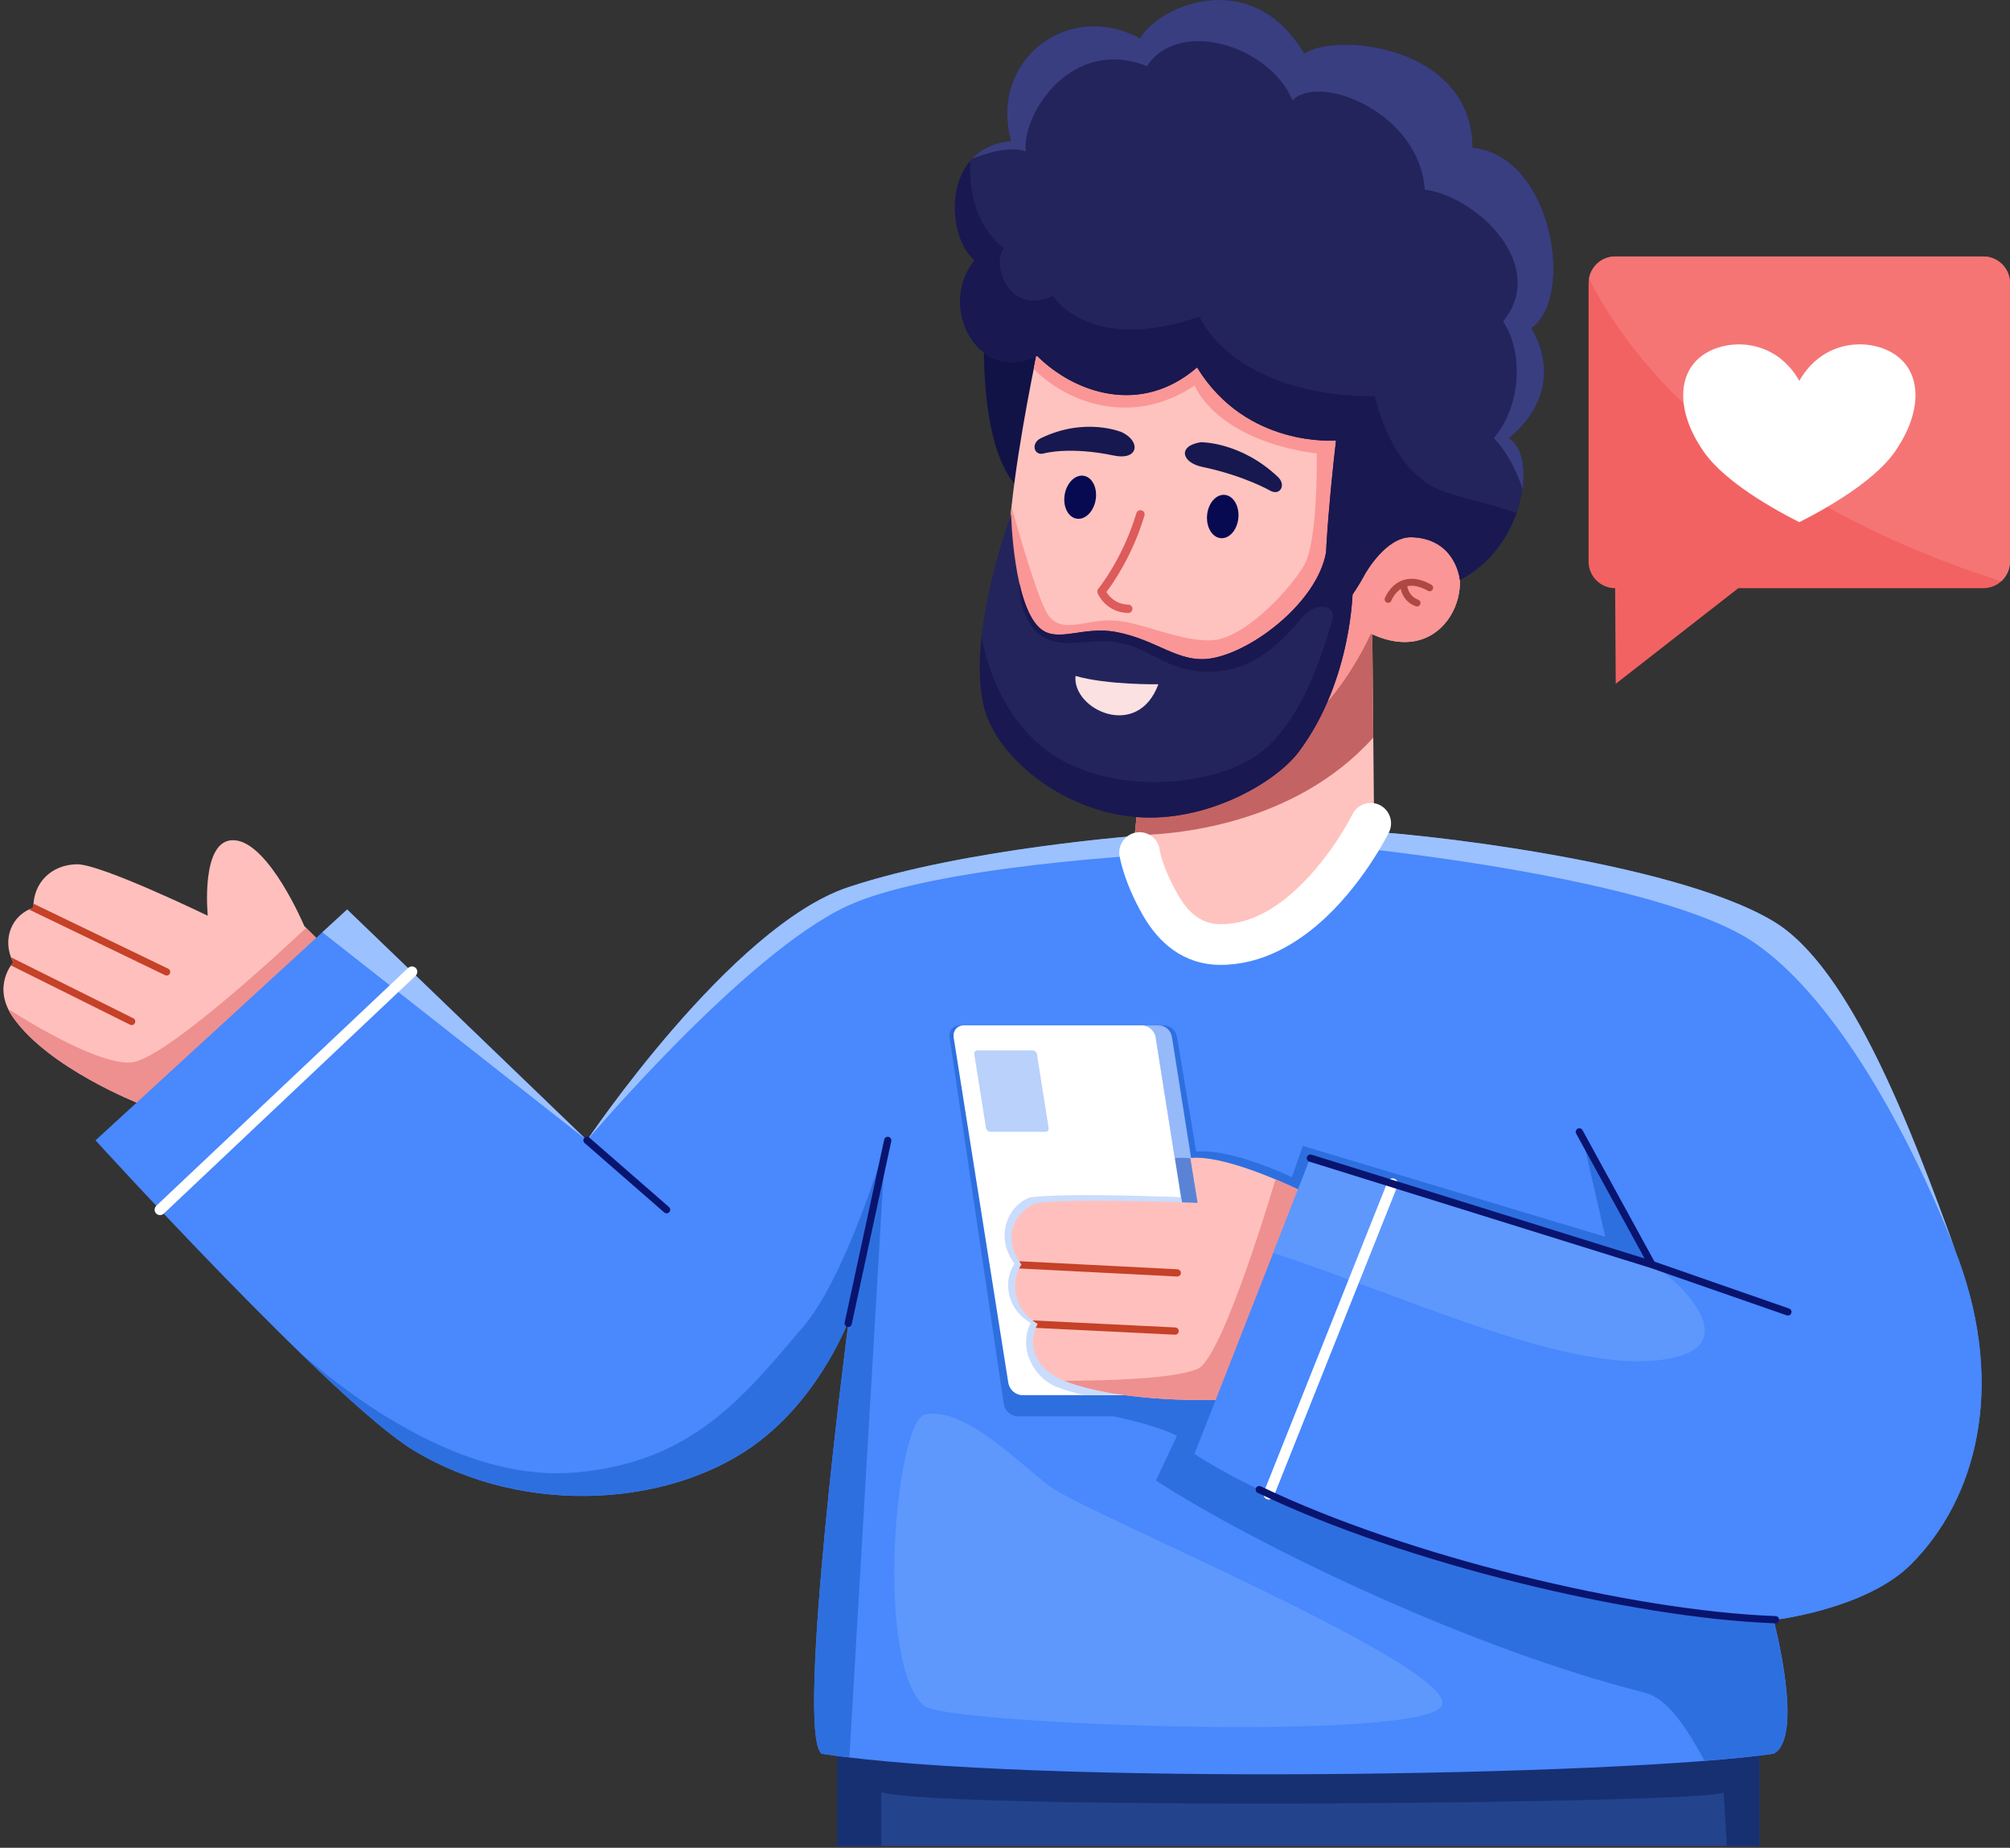
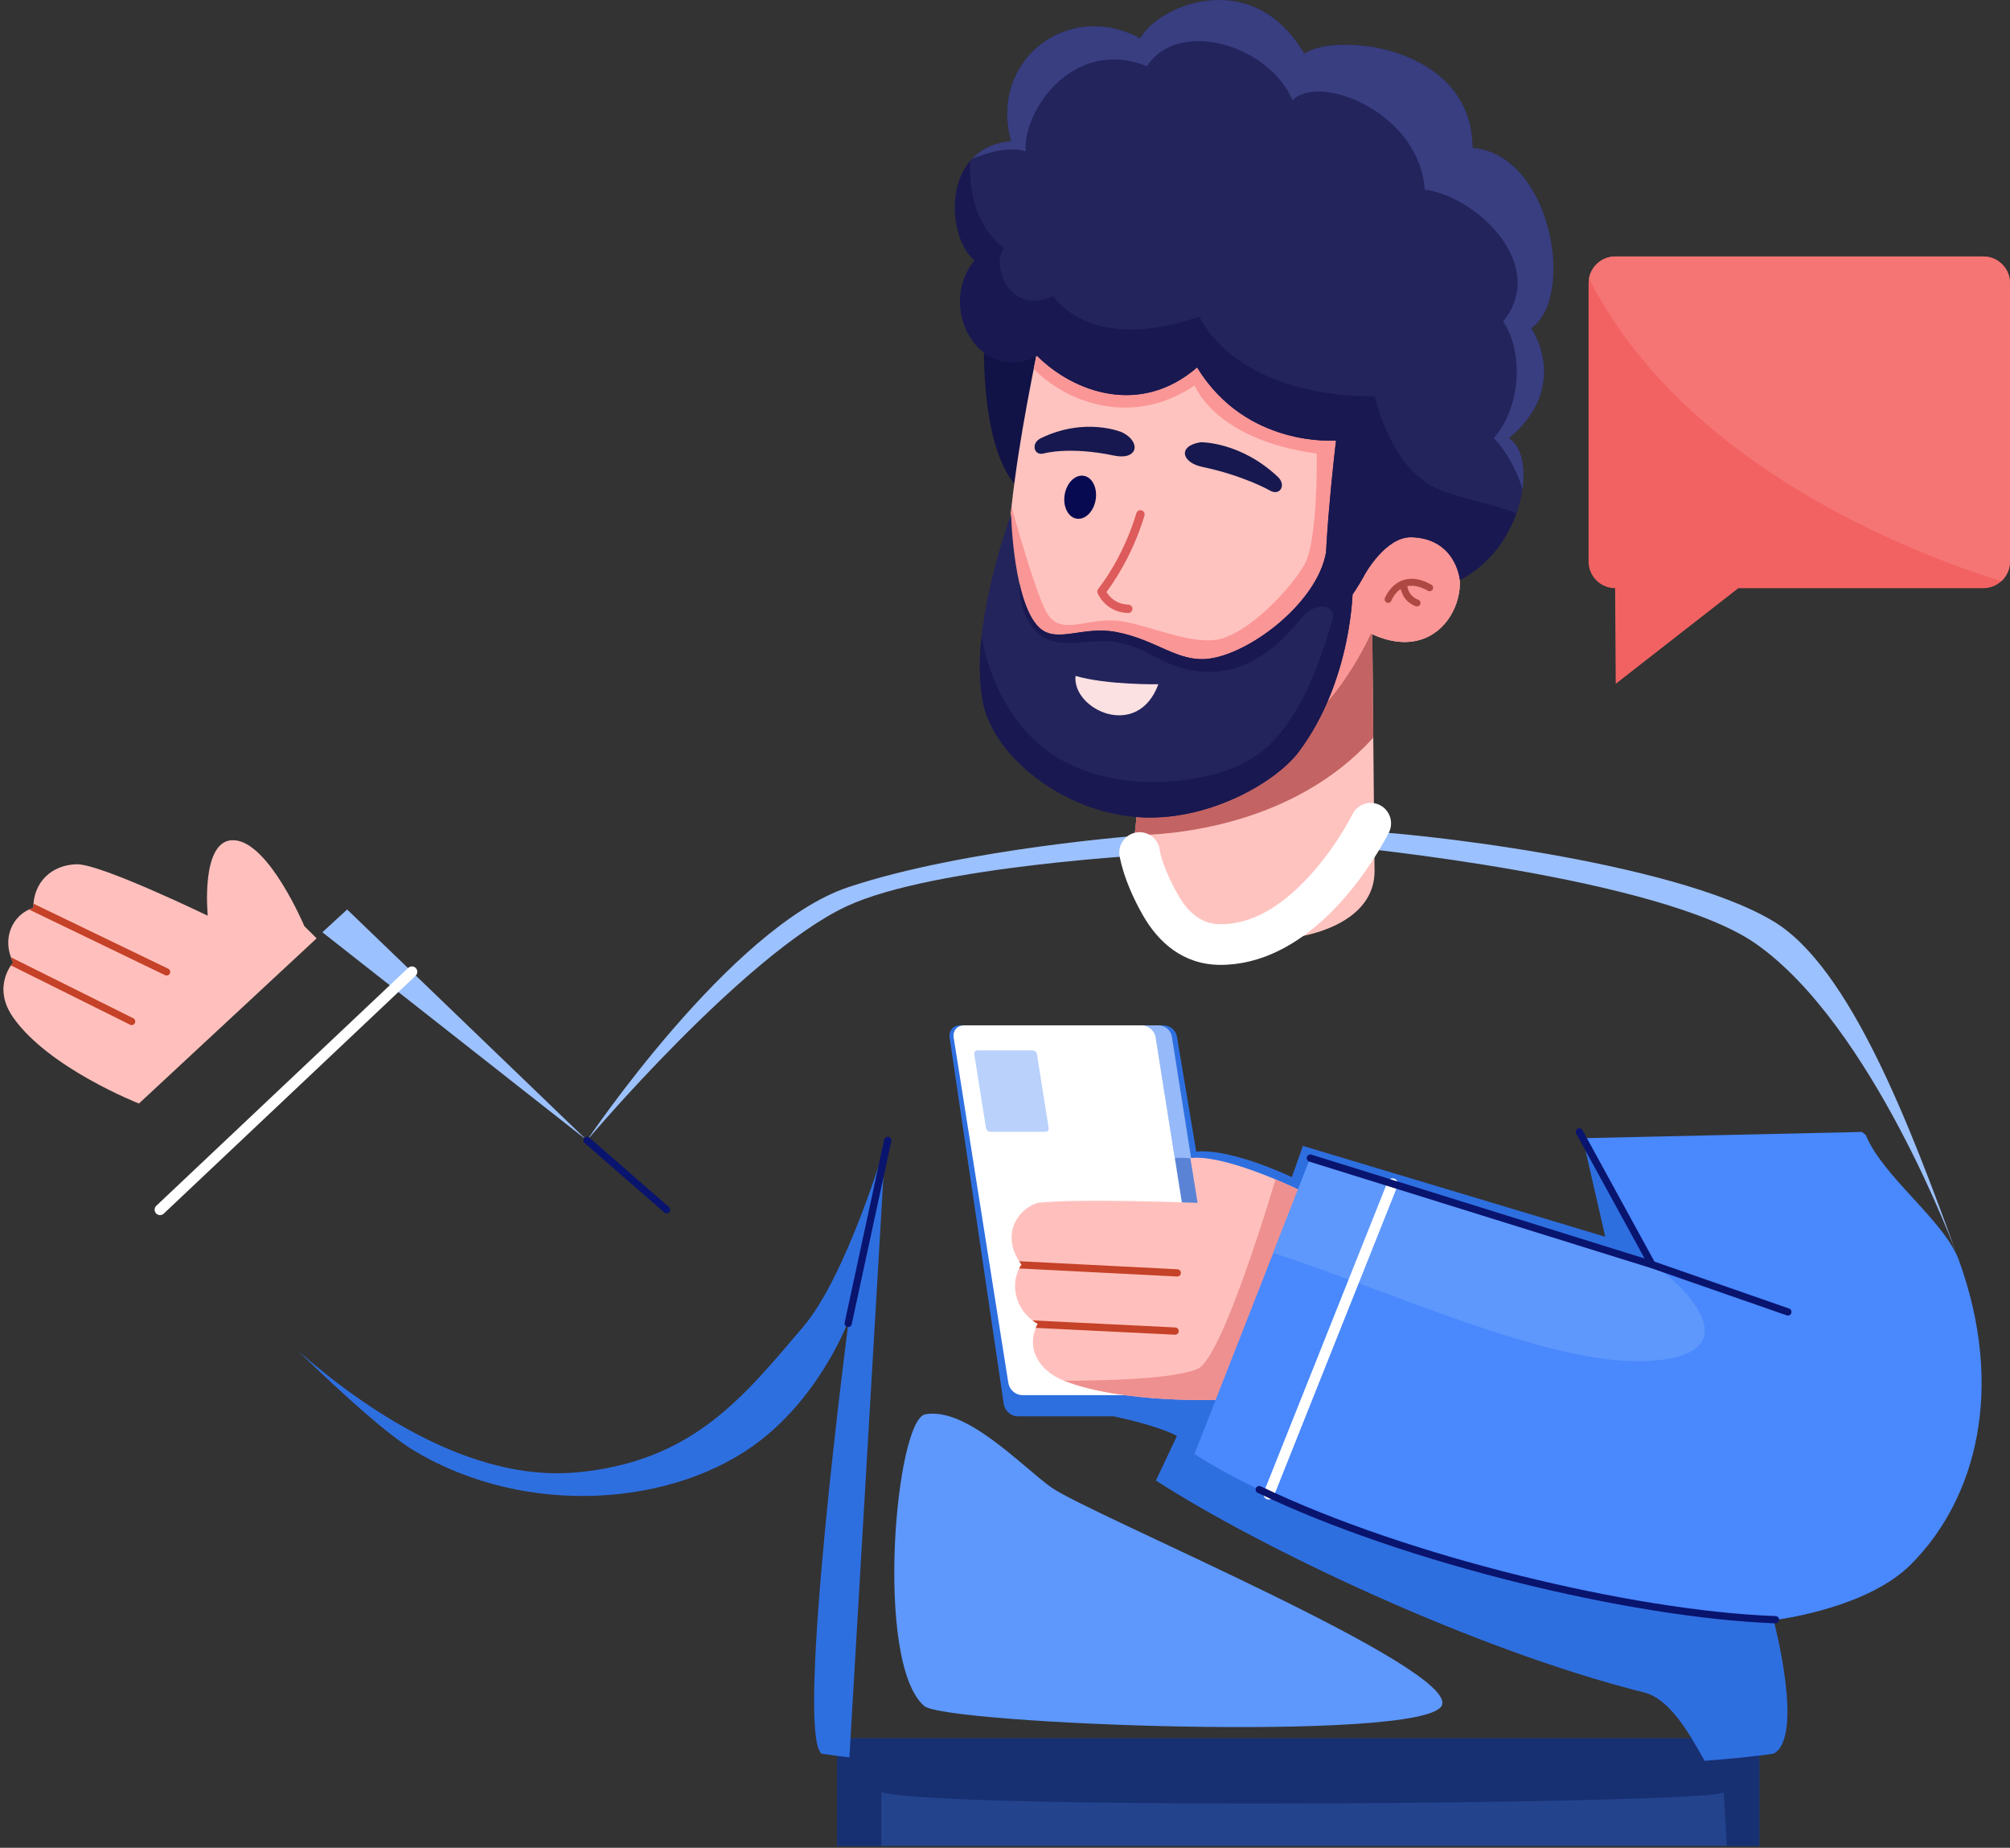
<svg xmlns="http://www.w3.org/2000/svg" width="581" height="534" viewBox="0 0 581 534" fill="none">
  <rect x="0" y="0" width="581" height="534" fill="#333333" stroke="none" />
  <path fill-rule="evenodd" clip-rule="evenodd" d="M330.594 216.445L326.875 251.782C326.875 276.709 397.32 280.121 397.32 251.782L396.657 181.857L330.594 216.445Z" fill="#FEC3BF" />
  <path fill-rule="evenodd" clip-rule="evenodd" d="M396.953 213.158L396.657 181.856L330.593 216.445L327.97 241.372C338.484 241.26 373.809 238.884 396.953 213.158Z" fill="#C46363" />
  <path fill-rule="evenodd" clip-rule="evenodd" d="M284.476 98.303C284.476 98.303 283.081 131.492 295.104 141.666L303.514 100.075L284.476 98.303Z" fill="#111246" />
  <path fill-rule="evenodd" clip-rule="evenodd" d="M394.461 166.074C394.461 166.074 403.999 146.134 418.033 158.549C428.071 167.429 418.369 193.606 396.218 183.083C396.218 183.083 386.382 205.118 372.504 211.979C336.666 229.698 307.728 217.868 296.675 198.886C283.424 176.13 297.025 116.116 301.139 94.849L398.603 103.92L394.461 166.074Z" fill="#FEC3BF" />
  <path fill-rule="evenodd" clip-rule="evenodd" d="M397.474 103.816L398.581 104.259L394.46 166.075C394.46 166.075 403.999 146.135 418.033 158.55C428.071 167.431 418.369 193.608 396.218 183.084C396.218 183.084 386.382 205.119 372.504 211.98C336.666 229.699 307.728 217.869 296.675 198.887C290.062 187.53 290.137 166.891 292.383 146.424C294.753 154.888 299.625 171.656 302.414 176.798C306.198 183.775 313.175 179.045 321.453 179.282C329.731 179.518 341.911 185.904 351.017 184.958C360.122 184.012 373.012 170.295 377.033 163.199C381.053 156.104 380.603 131.078 380.603 131.078C351.11 127.081 345.327 111.401 345.327 111.401C326.588 123.961 307.506 115.675 298.808 106.588C299.715 101.989 300.531 97.996 301.139 94.851L397.474 103.816Z" fill="#FB9696" />
  <path fill-rule="evenodd" clip-rule="evenodd" d="M404.89 170.208C405.191 171.57 406.158 174.063 409.249 175.203C409.771 175.396 410.352 175.129 410.545 174.606C410.737 174.084 410.47 173.503 409.947 173.31C407.377 172.362 406.883 170.095 406.791 169.406C406.84 169.396 406.89 169.386 406.939 169.377C408.462 169.092 410.372 169.397 412.751 170.738C413.236 171.011 413.852 170.839 414.125 170.354C414.399 169.868 414.227 169.253 413.742 168.979C409.802 166.759 406.866 166.989 404.772 167.972C401.587 169.467 400.299 172.852 400.299 172.852C400.102 173.373 400.364 173.956 400.885 174.153C401.406 174.351 401.989 174.088 402.186 173.568C402.186 173.568 402.97 171.469 404.89 170.208Z" fill="#AE4842" />
  <path fill-rule="evenodd" clip-rule="evenodd" d="M383.266 159.796C380.713 173.809 362.428 188.126 350.27 190.236C340.716 191.894 334.581 184.837 322.449 182.609C313.284 180.926 306.028 185.624 301.084 181.941C292.902 175.846 292.266 148.647 292.266 148.647C292.266 148.647 279.531 182.433 284.271 203.638C287.585 218.467 306.683 234.347 328.506 236.111C348.656 237.739 368.693 226.252 375.452 217.209C390.967 196.454 391.013 170.171 391.013 170.171L383.266 159.796Z" fill="#23245C" />
  <path fill-rule="evenodd" clip-rule="evenodd" d="M294.691 168.697C296.001 174.383 298.01 179.652 301.084 181.942C306.028 185.625 313.284 180.927 322.449 182.61C334.581 184.838 340.716 191.895 350.27 190.237C362.428 188.127 380.713 173.81 383.267 159.797L391.013 170.171C391.013 170.171 390.967 196.454 375.452 217.21C368.693 226.253 348.656 237.74 328.506 236.112C306.683 234.348 287.585 218.468 284.271 203.639C282.953 197.742 282.986 190.872 283.721 184.024C284.935 190.694 288.851 205.343 300.729 215.436C318.89 230.869 351.852 227.628 364.712 217.21C377.573 206.792 383.033 185.838 385.111 179.229C386.564 174.61 380.588 174.111 377.182 177.553C373.777 180.994 364.316 195.393 347.193 194.05C335.734 193.151 331.333 186.183 320.799 185.356C312.227 184.684 302.501 189.192 297.1 179.229C294.868 175.111 294.632 170.867 294.691 168.697Z" fill="#191850" />
  <path fill-rule="evenodd" clip-rule="evenodd" d="M334.832 197.743C334.832 197.743 320.028 197.99 310.883 195.34C309.908 205.052 328.814 214.012 334.832 197.743Z" fill="#FBE1E2" />
  <path fill-rule="evenodd" clip-rule="evenodd" d="M328.478 148.3C324.508 161.593 317.448 170.17 317.448 170.17C317.164 170.515 317.091 170.986 317.258 171.4C317.258 171.4 319.459 176.964 326.089 177.161C326.761 177.181 327.322 176.652 327.342 175.98C327.362 175.309 326.833 174.747 326.161 174.727C322.389 174.615 320.509 172.218 319.827 171.08C321.551 168.811 327.331 160.651 330.811 148.997C331.004 148.353 330.637 147.674 329.993 147.482C329.349 147.289 328.671 147.656 328.478 148.3Z" fill="#DD5B5B" />
  <path fill-rule="evenodd" clip-rule="evenodd" d="M394.462 166.073C394.462 166.073 386.642 181.015 383.895 175.296C381.149 169.576 386.181 127.284 386.181 127.284C386.181 127.284 360.357 129.585 346.022 106.179C329.641 120.359 310.405 113.431 299.778 102.849C282.804 111.225 270.738 88.665 281.701 75.231C273.419 68.472 272.016 42.601 292.266 40.791C285.831 17.368 308.734 -0.165 329.597 11.112C334.715 1.644 361.862 -10.149 376.999 15.524C385.949 9.255 425.46 12.954 425.641 42.716C448.621 44.816 455.417 85.953 442.61 94.849C442.61 94.849 454.255 111.616 436.131 126.654C444.547 131.652 440.765 157.966 421.992 167.622C421.992 167.622 420.923 155.675 408.061 155.257C400.498 155.011 394.462 166.073 394.462 166.073Z" fill="#23245C" />
  <path fill-rule="evenodd" clip-rule="evenodd" d="M281.023 45.862C283.604 43.142 287.278 41.237 292.266 40.791C285.83 17.368 308.734 -0.165 329.597 11.112C334.714 1.644 361.862 -10.149 376.999 15.524C385.949 9.255 425.46 12.954 425.641 42.716C448.621 44.816 455.417 85.953 442.609 94.849C442.609 94.849 454.255 111.616 436.131 126.654C439.649 128.743 441.035 134.557 440.086 141.324C438.087 134.827 434.64 129.553 431.799 126.584C439.556 117.711 440.554 101.992 434.494 92.893C447.663 76.66 426.918 56.776 411.82 54.79C410.414 32.729 381.626 20.968 373.62 28.974C366.765 12.887 340.537 5.227 331.548 19.135C310.12 10.542 295.52 32.309 296.467 43.756C291.764 42.06 284.665 44.401 281.023 45.862Z" fill="#393E81" />
  <path fill-rule="evenodd" clip-rule="evenodd" d="M280.442 46.509C280.079 53.093 281.011 64.391 290.141 71.747C286.458 76.319 291.6 91.499 304.415 85.555C304.415 85.555 314.655 102.502 346.689 91.536C353.34 104.536 371.1 114.619 397.43 114.54C397.43 114.54 401.794 135.857 416.249 141.619C421.716 143.798 430.716 145.541 438.353 148.298C435.676 155.807 430.303 163.346 421.992 167.621C421.992 167.621 420.923 155.674 408.062 155.256C400.498 155.01 394.462 166.072 394.462 166.072C394.462 166.072 386.642 181.014 383.895 175.295C381.149 169.575 386.181 127.283 386.181 127.283C386.181 127.283 360.357 129.584 346.022 106.178C329.641 120.358 310.405 113.43 299.778 102.848C282.804 111.224 270.739 88.664 281.701 75.23C275.617 70.265 273.245 54.986 280.442 46.509Z" fill="#191850" />
-   <path fill-rule="evenodd" clip-rule="evenodd" d="M354.019 143.015C351.525 142.782 349.239 145.396 348.918 148.847C348.596 152.299 350.361 155.289 352.855 155.521C355.35 155.753 357.636 153.14 357.957 149.689C358.278 146.237 356.514 143.247 354.019 143.015Z" fill="#080A51" />
  <path fill-rule="evenodd" clip-rule="evenodd" d="M313.267 137.499C315.737 137.914 317.277 141.026 316.703 144.444C316.129 147.862 313.657 150.301 311.186 149.886C308.716 149.471 307.176 146.359 307.75 142.94C308.324 139.522 310.796 137.084 313.267 137.499Z" fill="#080A51" />
  <path fill-rule="evenodd" clip-rule="evenodd" d="M367.054 141.743C367.054 141.743 359.564 137.449 347.471 134.914C341.601 133.683 340.285 128.878 347.062 127.797C347.062 127.797 358.564 127.593 369.388 137.83C371.926 140.23 369.909 143.445 367.054 141.743Z" fill="#17184F" />
  <path fill-rule="evenodd" clip-rule="evenodd" d="M301.827 131.013C301.827 131.013 309.152 128.954 322.007 131.656C328.914 133.108 329.99 127.715 324.318 124.919C324.318 124.919 313.742 120.387 300.844 126.645C297.863 128.091 298.846 131.91 301.827 131.013Z" fill="#17184F" />
  <path d="M241.94 502.374H508.552V533.46H241.94V502.374Z" fill="#24438D" />
  <path fill-rule="evenodd" clip-rule="evenodd" d="M508.552 533.46V502.374H241.94V533.46H254.745V517.917C272.234 523.25 498.222 521.28 498.222 517.917L499.159 533.46H508.552Z" fill="#173072" />
  <path fill-rule="evenodd" clip-rule="evenodd" d="M91.524 271.173L87.969 267.642C87.969 267.642 77.831 243.546 67.813 242.825C57.795 242.081 60.053 264.639 60.053 264.639C60.053 264.639 29.159 249.672 22.241 249.768C14.841 249.864 9.556 255.149 9.652 262.332C3.502 264.302 0.355 271.365 3.815 278.14C3.815 278.14 -2.528 285.01 3.815 294.043C14.072 308.698 40.162 318.907 40.162 318.907L91.524 271.173Z" fill="#FFC0BD" />
-   <path fill-rule="evenodd" clip-rule="evenodd" d="M2.349 291.593C2.733 292.386 3.214 293.203 3.791 294.019C14.049 308.674 40.138 318.884 40.138 318.884L91.524 271.173L88.473 268.146C81.939 274.296 47.177 306.584 37.736 307.064C28.775 307.521 10.829 296.95 2.349 291.593Z" fill="#EE9090" />
  <path fill-rule="evenodd" clip-rule="evenodd" d="M8.38 262.837L47.706 281.815C48.235 282.056 48.859 281.839 49.1 281.335C49.34 280.806 49.124 280.182 48.619 279.942L9.677 261.155C9.653 261.54 9.629 261.948 9.653 262.332C9.197 262.477 8.788 262.645 8.38 262.837ZM3.143 278.981L37.592 296.133C38.121 296.398 38.745 296.181 38.986 295.653C39.25 295.124 39.034 294.5 38.505 294.26L3.119 276.626C3.311 277.131 3.527 277.635 3.767 278.116C3.792 278.116 3.527 278.428 3.143 278.981Z" fill="#C54127" />
-   <path fill-rule="evenodd" clip-rule="evenodd" d="M392.662 240.183C392.662 240.183 373.275 273.023 353.167 273.023C333.06 273.023 331.652 241.317 331.652 241.317C331.652 241.317 279.127 245.084 245.158 256.423C211.189 267.762 169.676 329.55 169.676 329.55L100.345 262.837L27.602 329.55C27.602 329.55 96.597 405.296 119.588 419.157C152.163 438.784 195.309 435.349 219.837 416.25C237.807 402.269 245.35 381.44 245.35 381.44C245.35 381.44 229.687 501.125 237.518 506.818C297.985 516.092 468.119 513.257 512.682 506.818C521.691 502.014 512.682 468.165 512.682 468.165C512.682 468.165 539.276 465.066 552.249 452.189C571.492 433.091 579.516 400.971 566.255 364.288C552.994 327.604 535.264 279.918 512.682 266.32C483.23 248.543 405.634 240.351 392.662 240.183Z" fill="#4988FD" />
  <path fill-rule="evenodd" clip-rule="evenodd" d="M245.519 507.875L255.897 330.919C255.897 330.919 244.654 368.78 232.21 383.386C215.153 403.374 200.427 422.448 166.578 425.523C136.068 428.286 105.414 407.193 86.268 390.497C99.625 403.47 112.069 414.617 119.588 419.157C152.164 438.784 195.31 435.349 219.838 416.25C237.807 402.269 245.351 381.44 245.351 381.44C245.351 381.44 229.687 501.125 237.519 506.818C239.994 507.179 242.684 507.539 245.519 507.875ZM542.256 459.252L457.477 328.901L464.012 357.417L376.615 331.159L373.419 340.192C373.419 340.192 356.099 331.832 345.769 332.793L340.219 299.665C339.907 297.743 338.249 296.325 336.327 296.325H277.446C275.5 296.325 274.179 297.887 274.491 299.833L290.154 405.8C290.467 407.746 292.268 409.307 294.214 409.307H321.937C336.303 412.406 340.195 415.001 340.195 415.001L334.117 427.854C364.05 447.192 426.079 476.789 475.255 489.113C482.269 490.867 487.747 499.828 492.72 508.86C500.791 508.236 507.542 507.539 512.659 506.794C521.668 501.99 512.659 468.141 512.659 468.141C512.659 468.141 528.971 466.243 542.256 459.252Z" fill="#2E6FE0" />
  <path fill-rule="evenodd" clip-rule="evenodd" d="M389.707 244.723C389.707 244.723 479.699 253.372 507.398 272.638C541.175 296.133 565.438 362.029 565.438 362.029C552.25 325.658 534.809 279.605 512.659 266.272C483.206 248.543 405.611 240.327 392.638 240.159C392.662 240.183 391.605 241.984 389.707 244.723ZM169.677 329.55C169.677 329.55 215.057 275.809 244.678 261.924C269.951 250.104 334.934 246.861 334.934 246.861C334.646 242.945 331.101 241.317 331.101 241.317C331.101 241.317 279.128 245.059 245.159 256.399C211.189 267.738 169.677 329.55 169.677 329.55ZM93.187 269.419L169.677 329.55L100.346 262.837L93.187 269.419Z" fill="#9CC1FF" />
  <path fill-rule="evenodd" clip-rule="evenodd" d="M120.136 281.983C120.76 281.383 120.784 280.398 120.208 279.773C119.607 279.149 118.622 279.125 117.998 279.701L45.183 348.456C44.558 349.057 44.534 350.042 45.111 350.666C45.711 351.291 46.696 351.315 47.321 350.738L120.136 281.983Z" fill="white" />
  <path fill-rule="evenodd" clip-rule="evenodd" d="M401.498 240.519C402.915 237.612 401.714 234.081 398.807 232.639C395.9 231.198 392.369 232.423 390.928 235.33C390.928 235.33 385.162 247.053 375.312 256.423C369.282 262.164 361.691 267.137 352.754 267.089C346.797 267.065 343.073 263.101 340.551 258.657C335.866 250.441 335.267 245.876 335.267 245.876C334.979 242.633 332.12 240.255 328.901 240.519C325.658 240.807 323.28 243.666 323.544 246.885C323.544 246.885 324.431 254.116 330.341 264.47C334.881 272.422 342.04 278.788 352.706 278.836C364.766 278.884 375.264 272.662 383.432 264.927C394.843 254.116 401.498 240.519 401.498 240.519Z" fill="white" />
  <path fill-rule="evenodd" clip-rule="evenodd" d="M416.679 493.029C410.577 503.575 273.284 498.29 267.158 493.029C252.696 480.585 258.846 410.22 267.494 408.707C279.41 406.617 295.121 423.529 303.817 429.799C314.556 437.559 422.781 482.483 416.679 493.029Z" fill="#5E98FD" />
  <path fill-rule="evenodd" clip-rule="evenodd" d="M330.003 296.325H334.856C336.802 296.325 338.46 297.743 338.748 299.665C341.246 315.472 351.913 382.786 354.555 399.434C354.699 400.371 354.435 401.332 353.811 402.052C353.186 402.773 352.297 403.182 351.36 403.182C350.471 403.182 349.631 402.701 349.198 401.908C348.766 401.115 348.79 400.179 349.27 399.41C349.534 399.001 349.703 398.713 349.703 398.713L334.063 300.001L330.003 296.325Z" fill="#95B9F9" />
  <path fill-rule="evenodd" clip-rule="evenodd" d="M344.322 334.763C342.544 334.57 340.935 334.522 339.589 334.667L349.727 398.689L349.295 399.386C348.814 400.154 348.79 401.091 349.223 401.884C349.655 402.677 350.472 403.157 351.385 403.157C352.25 403.157 353.066 402.821 353.667 402.22L354.628 399.65C354.628 399.578 354.604 399.506 354.604 399.41L344.322 334.763Z" fill="#5B83D5" />
  <path fill-rule="evenodd" clip-rule="evenodd" d="M275.661 299.833C275.349 297.887 276.67 296.325 278.616 296.325H330.002C331.948 296.325 333.75 297.887 334.062 299.833L349.869 399.674C350.182 401.596 348.86 403.182 346.914 403.182H295.528C293.583 403.182 291.781 401.62 291.468 399.674L275.661 299.833Z" fill="white" />
-   <path fill-rule="evenodd" clip-rule="evenodd" d="M341.366 345.982C341.366 345.982 309.246 344.636 297.931 345.982C291.589 348 287.241 357.201 293.247 365.2C289.835 370.101 290.965 378.341 297.931 382.329C294.088 389.776 299.012 398.257 305.331 400.779C307.805 401.764 310.52 402.533 313.402 403.157H346.915C348.837 403.157 350.182 401.596 349.87 399.65L341.366 345.982Z" fill="#CADCFC" />
  <path fill-rule="evenodd" clip-rule="evenodd" d="M281.618 304.637C281.522 304.037 281.931 303.556 282.531 303.556H298.483C299.083 303.556 299.636 304.037 299.732 304.637L303.119 325.994C303.215 326.595 302.807 327.075 302.206 327.075H286.255C285.654 327.075 285.102 326.595 285.006 325.994L281.618 304.637Z" fill="#B9D1FB" />
  <path fill-rule="evenodd" clip-rule="evenodd" d="M375.189 343.748C375.189 343.748 354.337 333.514 344.079 334.667L346.169 347.616C346.169 347.616 311.239 346.27 299.948 347.616C293.606 349.634 289.258 357.441 295.264 365.441C291.852 370.342 292.981 378.582 299.948 382.57C296.104 390.017 300.933 396.359 307.251 398.882C324.476 405.752 352.824 404.503 352.824 404.503L375.189 343.748Z" fill="#FFC0BD" />
  <path fill-rule="evenodd" clip-rule="evenodd" d="M307.588 399.025C324.836 405.752 352.8 404.503 352.8 404.503L375.189 343.747C375.189 343.747 372.547 342.45 368.679 340.841C368.679 340.841 353.52 392.515 346.169 395.59C339.323 398.473 320.344 399.001 307.588 399.025Z" fill="#EE9090" />
  <path fill-rule="evenodd" clip-rule="evenodd" d="M294.591 366.57L340.236 368.9C340.812 368.924 341.293 368.492 341.341 367.915C341.365 367.339 340.932 366.858 340.356 366.81L294.591 364.48C294.808 364.792 295.024 365.129 295.264 365.465C295 365.801 294.783 366.186 294.591 366.57ZM299.396 383.747L339.587 385.717C340.164 385.765 340.668 385.332 340.716 384.756C340.764 384.179 340.332 383.675 339.755 383.627L298.435 381.585C298.916 381.945 299.42 382.281 299.949 382.594C299.732 382.978 299.54 383.362 299.396 383.747Z" fill="#C54127" />
  <path fill-rule="evenodd" clip-rule="evenodd" d="M566.255 364.263C562.099 352.78 544.321 340.216 539.3 327.988L538.195 327.123L457.501 328.925L477.536 365.489L378.776 334.715L345.263 420.19C384.253 445.366 465.188 466.291 512.73 468.093C512.73 468.093 512.923 468.093 513.259 468.117C517.175 467.588 540.405 463.985 552.249 452.213C571.492 433.066 579.516 400.947 566.255 364.263Z" fill="#4988FD" />
  <path fill-rule="evenodd" clip-rule="evenodd" d="M368.009 362.053C406.759 374.954 449.785 395.23 477.484 393.26C509.123 391.002 482.697 367.795 477.484 365.465L378.724 334.691L368.009 362.053Z" fill="#5E98FD" />
  <path fill-rule="evenodd" clip-rule="evenodd" d="M403.97 342.667C404.282 341.874 403.898 340.961 403.105 340.649C402.312 340.336 401.399 340.721 401.087 341.513L365.316 431.217C365.004 432.009 365.388 432.922 366.181 433.235C366.974 433.547 367.886 433.163 368.199 432.37L403.97 342.667Z" fill="white" />
  <path fill-rule="evenodd" clip-rule="evenodd" d="M170.349 328.757C169.917 328.373 169.244 328.421 168.884 328.853C168.499 329.285 168.548 329.958 168.98 330.318L191.994 350.378C192.427 350.762 193.099 350.714 193.46 350.282C193.844 349.85 193.796 349.177 193.364 348.817L170.349 328.757ZM244.149 382.233C244.029 382.786 244.389 383.362 244.942 383.482C245.494 383.602 246.071 383.242 246.191 382.689L257.626 329.79C257.746 329.237 257.386 328.661 256.834 328.541C256.281 328.421 255.704 328.781 255.584 329.334L244.149 382.233Z" fill="#09146E" />
  <path fill-rule="evenodd" clip-rule="evenodd" d="M477.175 366.45L516.453 380.119C517.006 380.311 517.606 380.023 517.774 379.47C517.967 378.918 517.678 378.317 517.126 378.149L478.232 364.6L457.428 326.595C457.139 326.09 456.515 325.898 456.01 326.186C455.506 326.475 455.314 327.099 455.602 327.604L475.373 363.687L379.087 333.682C378.535 333.514 377.958 333.826 377.766 334.378C377.598 334.931 377.91 335.507 378.463 335.7L477.175 366.45ZM364.433 429.535C363.905 429.295 363.28 429.511 363.04 430.016C362.8 430.544 363.016 431.169 363.52 431.409C405.994 451.829 471.698 467.54 512.657 469.102C512.682 469.102 512.874 469.102 513.186 469.126C513.763 469.15 514.243 468.693 514.267 468.117C514.291 467.54 513.835 467.06 513.258 467.036C512.922 467.012 512.73 467.012 512.73 467.012C512.73 467.012 512.73 467.012 512.706 467.012C472.01 465.45 406.666 449.835 364.433 429.535Z" fill="#09146E" />
  <path fill-rule="evenodd" clip-rule="evenodd" d="M459.212 81.797C459.212 77.567 462.657 74.122 466.887 74.122H573.325C577.555 74.122 581 77.567 581 81.797V162.296C581 166.526 577.555 169.971 573.325 169.971H502.476L467.039 197.607L466.862 169.971C462.632 169.971 459.187 166.526 459.187 162.296V81.797H459.212Z" fill="#F36262" />
  <path fill-rule="evenodd" clip-rule="evenodd" d="M459.313 80.48C486.771 134.56 552.453 159.814 578.492 167.945C580.012 166.552 580.975 164.525 580.975 162.296V81.797C580.975 77.567 577.53 74.122 573.3 74.122H466.862C463.088 74.122 459.947 76.883 459.313 80.48Z" fill="#F57575" />
-   <path fill-rule="evenodd" clip-rule="evenodd" d="M520.105 110.065C513.038 97.577 498.903 97.577 491.836 102.897C484.769 108.241 484.769 118.905 491.836 129.569C496.776 137.574 509.492 145.578 520.105 150.898C530.693 145.553 543.434 137.574 548.373 129.569C555.441 118.905 555.441 108.241 548.373 102.897C541.306 97.552 527.172 97.577 520.105 110.065Z" fill="white" />
</svg>